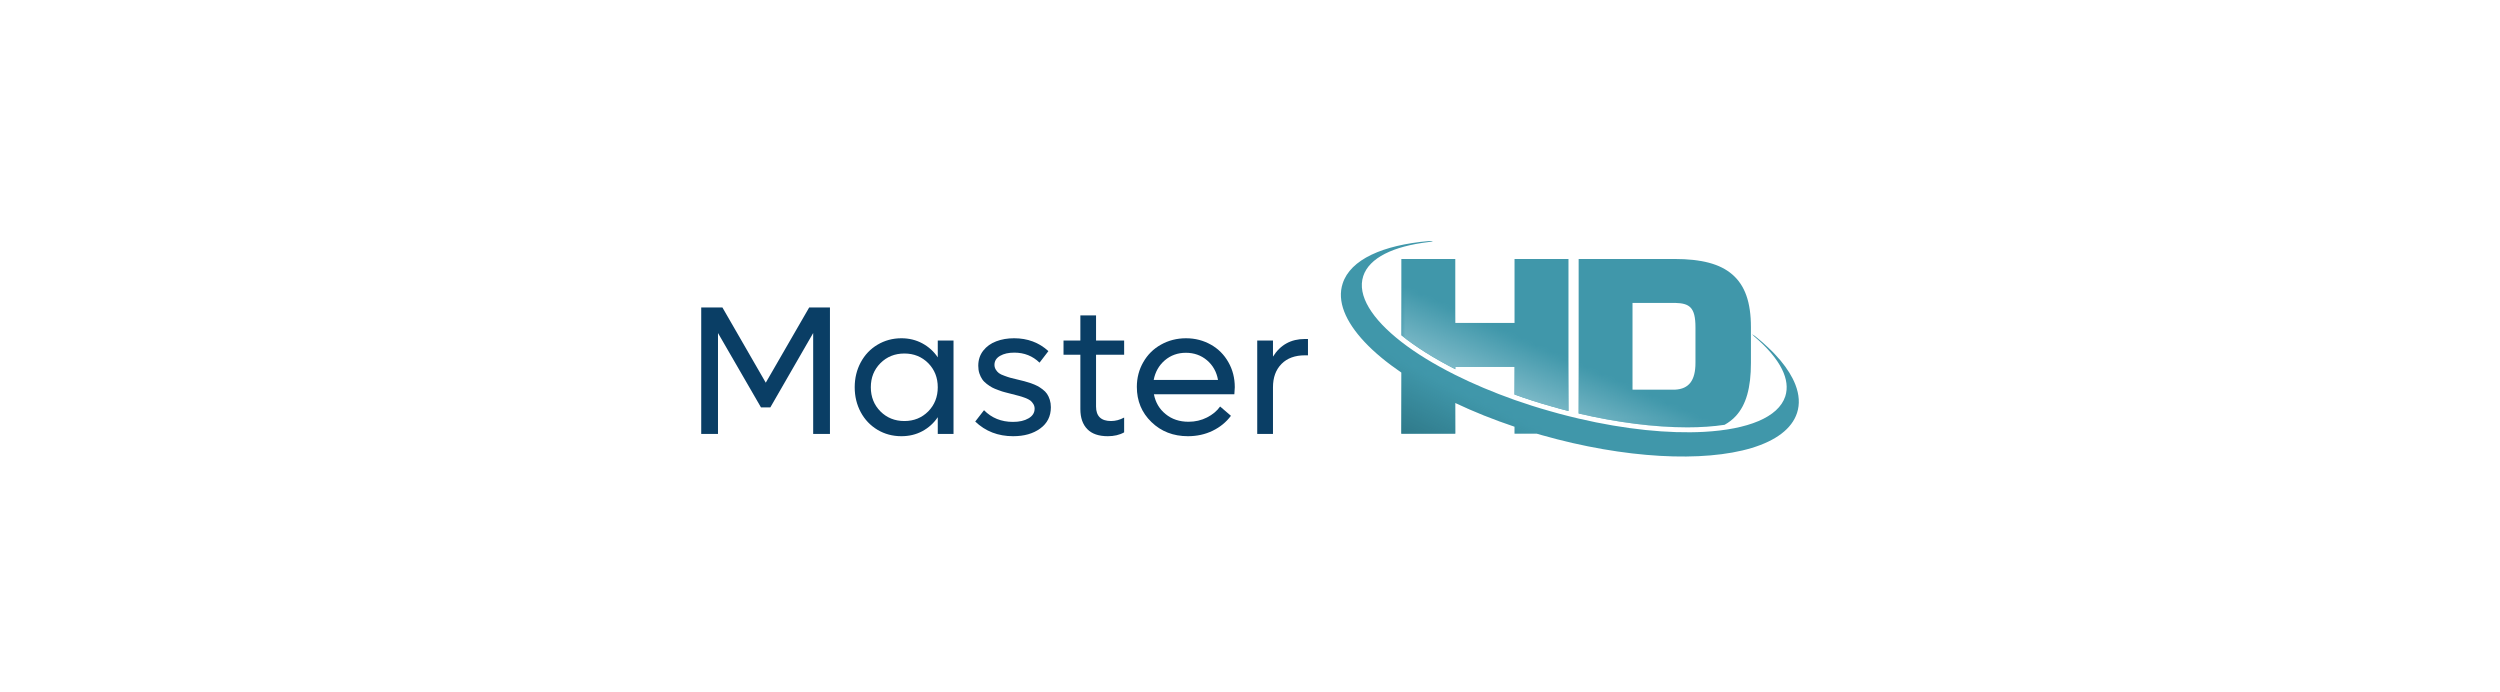
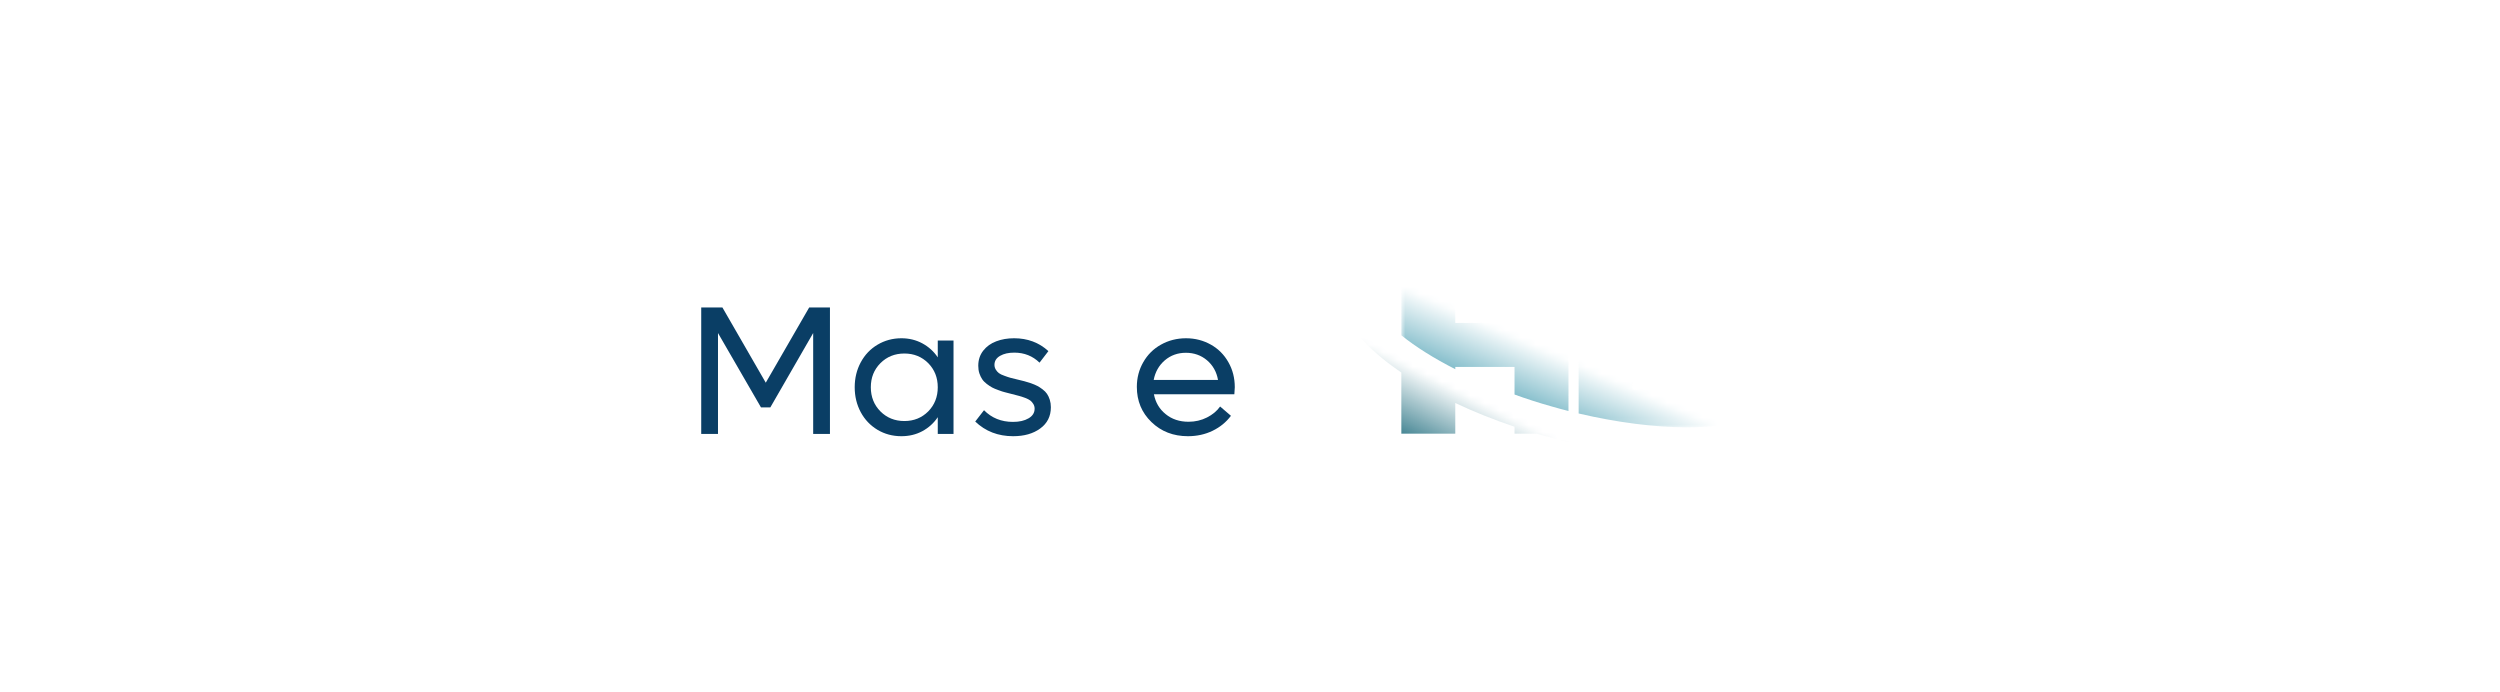
<svg xmlns="http://www.w3.org/2000/svg" xml:space="preserve" width="3322px" height="920px" version="1.0" style="shape-rendering:geometricPrecision; text-rendering:geometricPrecision; image-rendering:optimizeQuality; fill-rule:evenodd; clip-rule:evenodd" viewBox="0 0 344.21 95.36">
  <defs>
    <style type="text/css">
   
    .fil4 {fill:#2C7585}
    .fil2 {fill:#4097AA}
    .fil3 {fill:#7FBBC9}
    .fil1 {fill:#0A3E65;fill-rule:nonzero}
    .fil0 {fill:white;fill-opacity:0}
   
  </style>
    <mask id="id0">
      <linearGradient id="id1" gradientUnits="userSpaceOnUse" x1="218.75" y1="59.38" x2="221.96" y2="52.12">
        <stop offset="0" style="stop-opacity:1; stop-color:white" />
        <stop offset="1" style="stop-opacity:0; stop-color:white" />
      </linearGradient>
      <rect style="fill:url(#id1)" x="192.95" y="35.67" width="48.15" height="23.19" />
    </mask>
    <mask id="id2">
      <linearGradient id="id3" gradientUnits="userSpaceOnUse" x1="195.42" y1="62.45" x2="200.1" y2="53.3">
        <stop offset="0" style="stop-opacity:1; stop-color:white" />
        <stop offset="1" style="stop-opacity:0; stop-color:white" />
      </linearGradient>
      <rect style="fill:url(#id3)" x="184.62" y="33.19" width="63.08" height="29.69" />
    </mask>
  </defs>
  <g id="Layer_x0020_1">
    <polygon class="fil0" points="0,0 344.21,0 344.21,95.36 0,95.36 " />
    <g id="_2307676802864">
      <g>
        <polygon class="fil1" points="111.39,42.35 114.25,42.35 114.25,59.77 111.94,59.77 111.94,45.87 106.04,56.11 104.75,56.11 98.83,45.87 98.83,59.77 96.52,59.77 96.52,42.35 99.44,42.35 105.41,52.71 " />
        <path id="_1" class="fil1" d="M129.1 46.9l2.17 0 0 12.87 -2.17 0 0 -2.31c-0.55,0.82 -1.26,1.46 -2.13,1.93 -0.86,0.46 -1.82,0.69 -2.88,0.69 -1.2,0 -2.3,-0.29 -3.29,-0.88 -0.98,-0.59 -1.75,-1.39 -2.31,-2.43 -0.55,-1.03 -0.83,-2.17 -0.83,-3.43 0,-1.26 0.28,-2.4 0.83,-3.43 0.56,-1.04 1.33,-1.85 2.31,-2.43 0.99,-0.59 2.09,-0.89 3.29,-0.89 1.06,0 2.02,0.24 2.88,0.7 0.87,0.47 1.58,1.11 2.13,1.93l0 -2.32zm-4.6 11.09c1.32,0 2.41,-0.45 3.29,-1.33 0.87,-0.89 1.31,-2 1.31,-3.32 0,-1.33 -0.44,-2.43 -1.31,-3.32 -0.88,-0.88 -1.97,-1.33 -3.29,-1.33 -1.32,0 -2.42,0.45 -3.3,1.33 -0.88,0.89 -1.32,1.99 -1.32,3.32 0,1.32 0.44,2.43 1.32,3.32 0.88,0.88 1.98,1.33 3.3,1.33z" />
        <path id="_2" class="fil1" d="M139.49 60.08c-2.08,0 -3.82,-0.67 -5.23,-2.02l1.21 -1.56c1.05,1.07 2.38,1.61 3.99,1.61 0.87,0 1.58,-0.16 2.14,-0.49 0.56,-0.32 0.84,-0.77 0.84,-1.33 0,-0.24 -0.06,-0.46 -0.18,-0.65 -0.12,-0.2 -0.26,-0.35 -0.42,-0.48 -0.16,-0.12 -0.4,-0.24 -0.71,-0.36 -0.32,-0.12 -0.6,-0.21 -0.83,-0.27 -0.23,-0.06 -0.57,-0.15 -1,-0.26 -0.39,-0.09 -0.7,-0.17 -0.93,-0.24 -0.23,-0.05 -0.53,-0.15 -0.9,-0.29 -0.36,-0.13 -0.66,-0.25 -0.88,-0.37 -0.23,-0.13 -0.48,-0.29 -0.74,-0.49 -0.27,-0.21 -0.48,-0.42 -0.63,-0.65 -0.15,-0.22 -0.28,-0.49 -0.39,-0.81 -0.1,-0.31 -0.15,-0.66 -0.15,-1.04 0,-0.81 0.23,-1.5 0.69,-2.09 0.46,-0.58 1.06,-1.01 1.79,-1.28 0.73,-0.28 1.55,-0.42 2.46,-0.42 1.85,0 3.43,0.59 4.72,1.77l-1.22 1.59c-0.95,-0.92 -2.11,-1.38 -3.48,-1.38 -0.78,0 -1.43,0.14 -1.95,0.44 -0.52,0.3 -0.78,0.71 -0.78,1.25 0,0.24 0.07,0.46 0.19,0.66 0.12,0.19 0.26,0.35 0.42,0.47 0.16,0.12 0.41,0.25 0.74,0.36 0.33,0.13 0.6,0.21 0.83,0.28 0.23,0.06 0.56,0.14 1.01,0.25 0.38,0.09 0.69,0.16 0.93,0.23 0.23,0.06 0.53,0.15 0.89,0.27 0.36,0.13 0.65,0.25 0.88,0.37 0.23,0.12 0.47,0.27 0.73,0.47 0.27,0.2 0.47,0.41 0.62,0.63 0.15,0.22 0.28,0.49 0.38,0.81 0.1,0.32 0.15,0.66 0.15,1.03 0,1.24 -0.49,2.22 -1.47,2.93 -0.97,0.71 -2.21,1.06 -3.72,1.06z" />
-         <path id="_3" class="fil1" d="M154.77 48.86l-3.87 0 0 7.13c0,1.33 0.69,2 2.07,2 0.61,0 1.21,-0.16 1.8,-0.48l0 2.04c-0.64,0.36 -1.4,0.53 -2.25,0.53 -1.24,0 -2.19,-0.32 -2.82,-0.97 -0.64,-0.65 -0.96,-1.57 -0.96,-2.77l0 -7.48 -2.32 0 0 -1.96 2.32 0 0 -3.46 2.16 0 0 3.46 3.87 0 0 1.96z" />
        <path id="_4" class="fil1" d="M170.01 53.34c0,0.12 -0.02,0.44 -0.06,0.96l-11.08 0c0.22,1.14 0.76,2.05 1.62,2.74 0.85,0.7 1.91,1.05 3.15,1.05 0.92,0 1.77,-0.2 2.54,-0.59 0.77,-0.39 1.37,-0.89 1.81,-1.51l1.49 1.28c-0.65,0.87 -1.49,1.56 -2.52,2.06 -1.03,0.5 -2.16,0.75 -3.4,0.75 -2.01,0 -3.69,-0.65 -5.03,-1.95 -1.34,-1.29 -2.01,-2.91 -2.01,-4.84 0,-1.25 0.3,-2.39 0.89,-3.41 0.58,-1.02 1.39,-1.83 2.43,-2.41 1.03,-0.58 2.19,-0.88 3.45,-0.88 1.26,0 2.4,0.3 3.43,0.88 1.03,0.58 1.83,1.39 2.41,2.42 0.59,1.03 0.88,2.18 0.88,3.45zm-6.74 -4.75c-1.12,0 -2.09,0.35 -2.9,1.04 -0.81,0.7 -1.32,1.6 -1.53,2.7l8.86 0c-0.2,-1.12 -0.71,-2.02 -1.52,-2.71 -0.82,-0.69 -1.79,-1.03 -2.91,-1.03z" />
-         <path id="_5" class="fil1" d="M179.66 46.69l0.43 0 0 2.25 -0.43 0c-1.35,0 -2.43,0.39 -3.21,1.18 -0.79,0.8 -1.18,1.87 -1.18,3.22l0 6.43 -2.17 0 0 -12.87 2.17 0 0 2.22c1.01,-1.62 2.48,-2.43 4.39,-2.43z" />
      </g>
      <g>
        <g>
          <g>
-             <path class="fil2" d="M200.38 50.54l8.16 0 0 3.8c1.63,0.59 3.33,1.14 5.08,1.63 0.78,0.23 1.57,0.44 2.35,0.64l0 -20.94 -7.43 0 0 8.81 -8.16 0 0 -8.81 -7.43 0 0 10.51c1.97,1.59 4.5,3.18 7.43,4.67l0 -0.31zm24.41 1.46l0 -10.28 5.59 0 0.27 0 0 0c1.98,0.05 2.81,0.59 2.81,3.35l0 4.91c0,2.41 -0.89,3.59 -2.81,3.69l0 0 -0.27 0 -3.92 0 -1.67 0 0 -1.67zm7.54 6.86c1.89,0 3.61,-0.12 5.14,-0.35 0.59,-0.33 1.11,-0.73 1.55,-1.21 1.41,-1.53 2.08,-3.86 2.08,-7.32l0 -4.91c0,-3.45 -0.82,-5.76 -2.57,-7.27 -1.68,-1.45 -4.22,-2.13 -7.98,-2.13l-13.18 0 0 21.28c5.28,1.24 10.48,1.91 14.96,1.91 0,0 0,0 0,0z" />
-             <path class="fil2" d="M247.22 52.97c-0.42,-1.08 -1.11,-2.19 -2.04,-3.31 -0.52,-0.62 -1.12,-1.26 -1.8,-1.88 -0.21,-0.2 -0.43,-0.4 -0.65,-0.6l-0.45 -0.38c-0.2,-0.17 -0.41,-0.34 -0.62,-0.51 -0.11,-0.08 -0.72,-0.49 -0.09,0.06 0,0 0,0 0,0 1.79,1.52 3.09,3.05 3.81,4.51 0.65,1.31 0.82,2.58 0.45,3.73 -0.95,2.9 -5.17,4.56 -11.21,4.89 -4.84,0.26 -10.84,-0.33 -17.25,-1.83 -0.47,-0.11 -0.93,-0.22 -1.4,-0.34 -0.85,-0.21 -1.7,-0.44 -2.56,-0.69 -1.68,-0.47 -3.3,-0.99 -4.87,-1.54 -2.95,-1.05 -5.7,-2.21 -8.16,-3.44 -2.9,-1.45 -5.41,-2.99 -7.43,-4.56 -4.06,-3.16 -6.11,-6.39 -5.25,-9.05 0.83,-2.53 4.14,-4.11 8.98,-4.69 0.01,0 0.01,-0.01 0.02,-0.01 0.06,0 0.12,-0.01 0.17,-0.02 0.62,-0.07 0.44,-0.12 -0.02,-0.12 -0.03,0 -0.08,0 -0.12,0.01 -6.34,0.55 -10.79,2.54 -11.86,5.84 -0.8,2.43 0.37,5.24 3.02,8.06 1.33,1.42 3.04,2.83 5.06,4.21l0 8.42 7.43 0 0 -4.23c2.51,1.19 5.24,2.29 8.16,3.27l0 0.96 3.06 0c0.22,0.06 0.44,0.13 0.66,0.19 11.52,3.28 22.35,3.77 28.94,1.78 3.3,-1 5.53,-2.62 6.25,-4.83 0.4,-1.22 0.3,-2.53 -0.23,-3.9z" />
            <path class="fil3" style="mask:url(#id0)" d="M200.38 50.54l8.16 0 0 3.8c1.63,0.59 3.33,1.14 5.08,1.63 0.78,0.23 1.57,0.44 2.35,0.64l0 -20.94 -7.43 0 0 8.81 -8.16 0 0 -8.81 -7.43 0 0 10.51c1.97,1.59 4.5,3.18 7.43,4.67l0 -0.31zm24.41 1.46l0 -10.28 5.59 0 0.27 0 0 0c1.98,0.05 2.81,0.59 2.81,3.35l0 4.91c0,2.41 -0.89,3.59 -2.81,3.69l0 0 -0.27 0 -3.92 0 -1.67 0 0 -1.67zm7.54 6.86c1.89,0 3.61,-0.12 5.14,-0.35 0.59,-0.33 1.11,-0.73 1.55,-1.21 1.41,-1.53 2.08,-3.86 2.08,-7.32l0 -4.91c0,-3.45 -0.82,-5.76 -2.57,-7.27 -1.68,-1.45 -4.22,-2.13 -7.98,-2.13l-13.18 0 0 21.28c5.28,1.24 10.48,1.91 14.96,1.91 0,0 0,0 0,0z" />
            <path class="fil4" style="mask:url(#id2)" d="M247.22 52.97c-0.42,-1.08 -1.11,-2.19 -2.04,-3.31 -0.52,-0.62 -1.12,-1.26 -1.8,-1.88 -0.21,-0.2 -0.43,-0.4 -0.65,-0.6l-0.45 -0.38c-0.2,-0.17 -0.41,-0.34 -0.62,-0.51 -0.11,-0.08 -0.72,-0.49 -0.09,0.06 0,0 0,0 0,0 1.79,1.52 3.09,3.05 3.81,4.51 0.65,1.31 0.82,2.58 0.45,3.73 -0.95,2.9 -5.17,4.56 -11.21,4.89 -4.84,0.26 -10.84,-0.33 -17.25,-1.83 -0.47,-0.11 -0.93,-0.22 -1.4,-0.34 -0.85,-0.21 -1.7,-0.44 -2.56,-0.69 -1.68,-0.47 -3.3,-0.99 -4.87,-1.54 -2.95,-1.05 -5.7,-2.21 -8.16,-3.44 -2.9,-1.45 -5.41,-2.99 -7.43,-4.56 -4.06,-3.16 -6.11,-6.39 -5.25,-9.05 0.83,-2.53 4.14,-4.11 8.98,-4.69 0.01,0 0.01,-0.01 0.02,-0.01 0.06,0 0.12,-0.01 0.17,-0.02 0.62,-0.07 0.44,-0.12 -0.02,-0.12 -0.03,0 -0.08,0 -0.12,0.01 -6.34,0.55 -10.79,2.54 -11.86,5.84 -0.8,2.43 0.37,5.24 3.02,8.06 1.33,1.42 3.04,2.83 5.06,4.21l0 8.42 7.43 0 0 -4.23c2.51,1.19 5.24,2.29 8.16,3.27l0 0.96 3.06 0c0.22,0.06 0.44,0.13 0.66,0.19 11.52,3.28 22.35,3.77 28.94,1.78 3.3,-1 5.53,-2.62 6.25,-4.83 0.4,-1.22 0.3,-2.53 -0.23,-3.9z" />
          </g>
        </g>
      </g>
    </g>
  </g>
</svg>